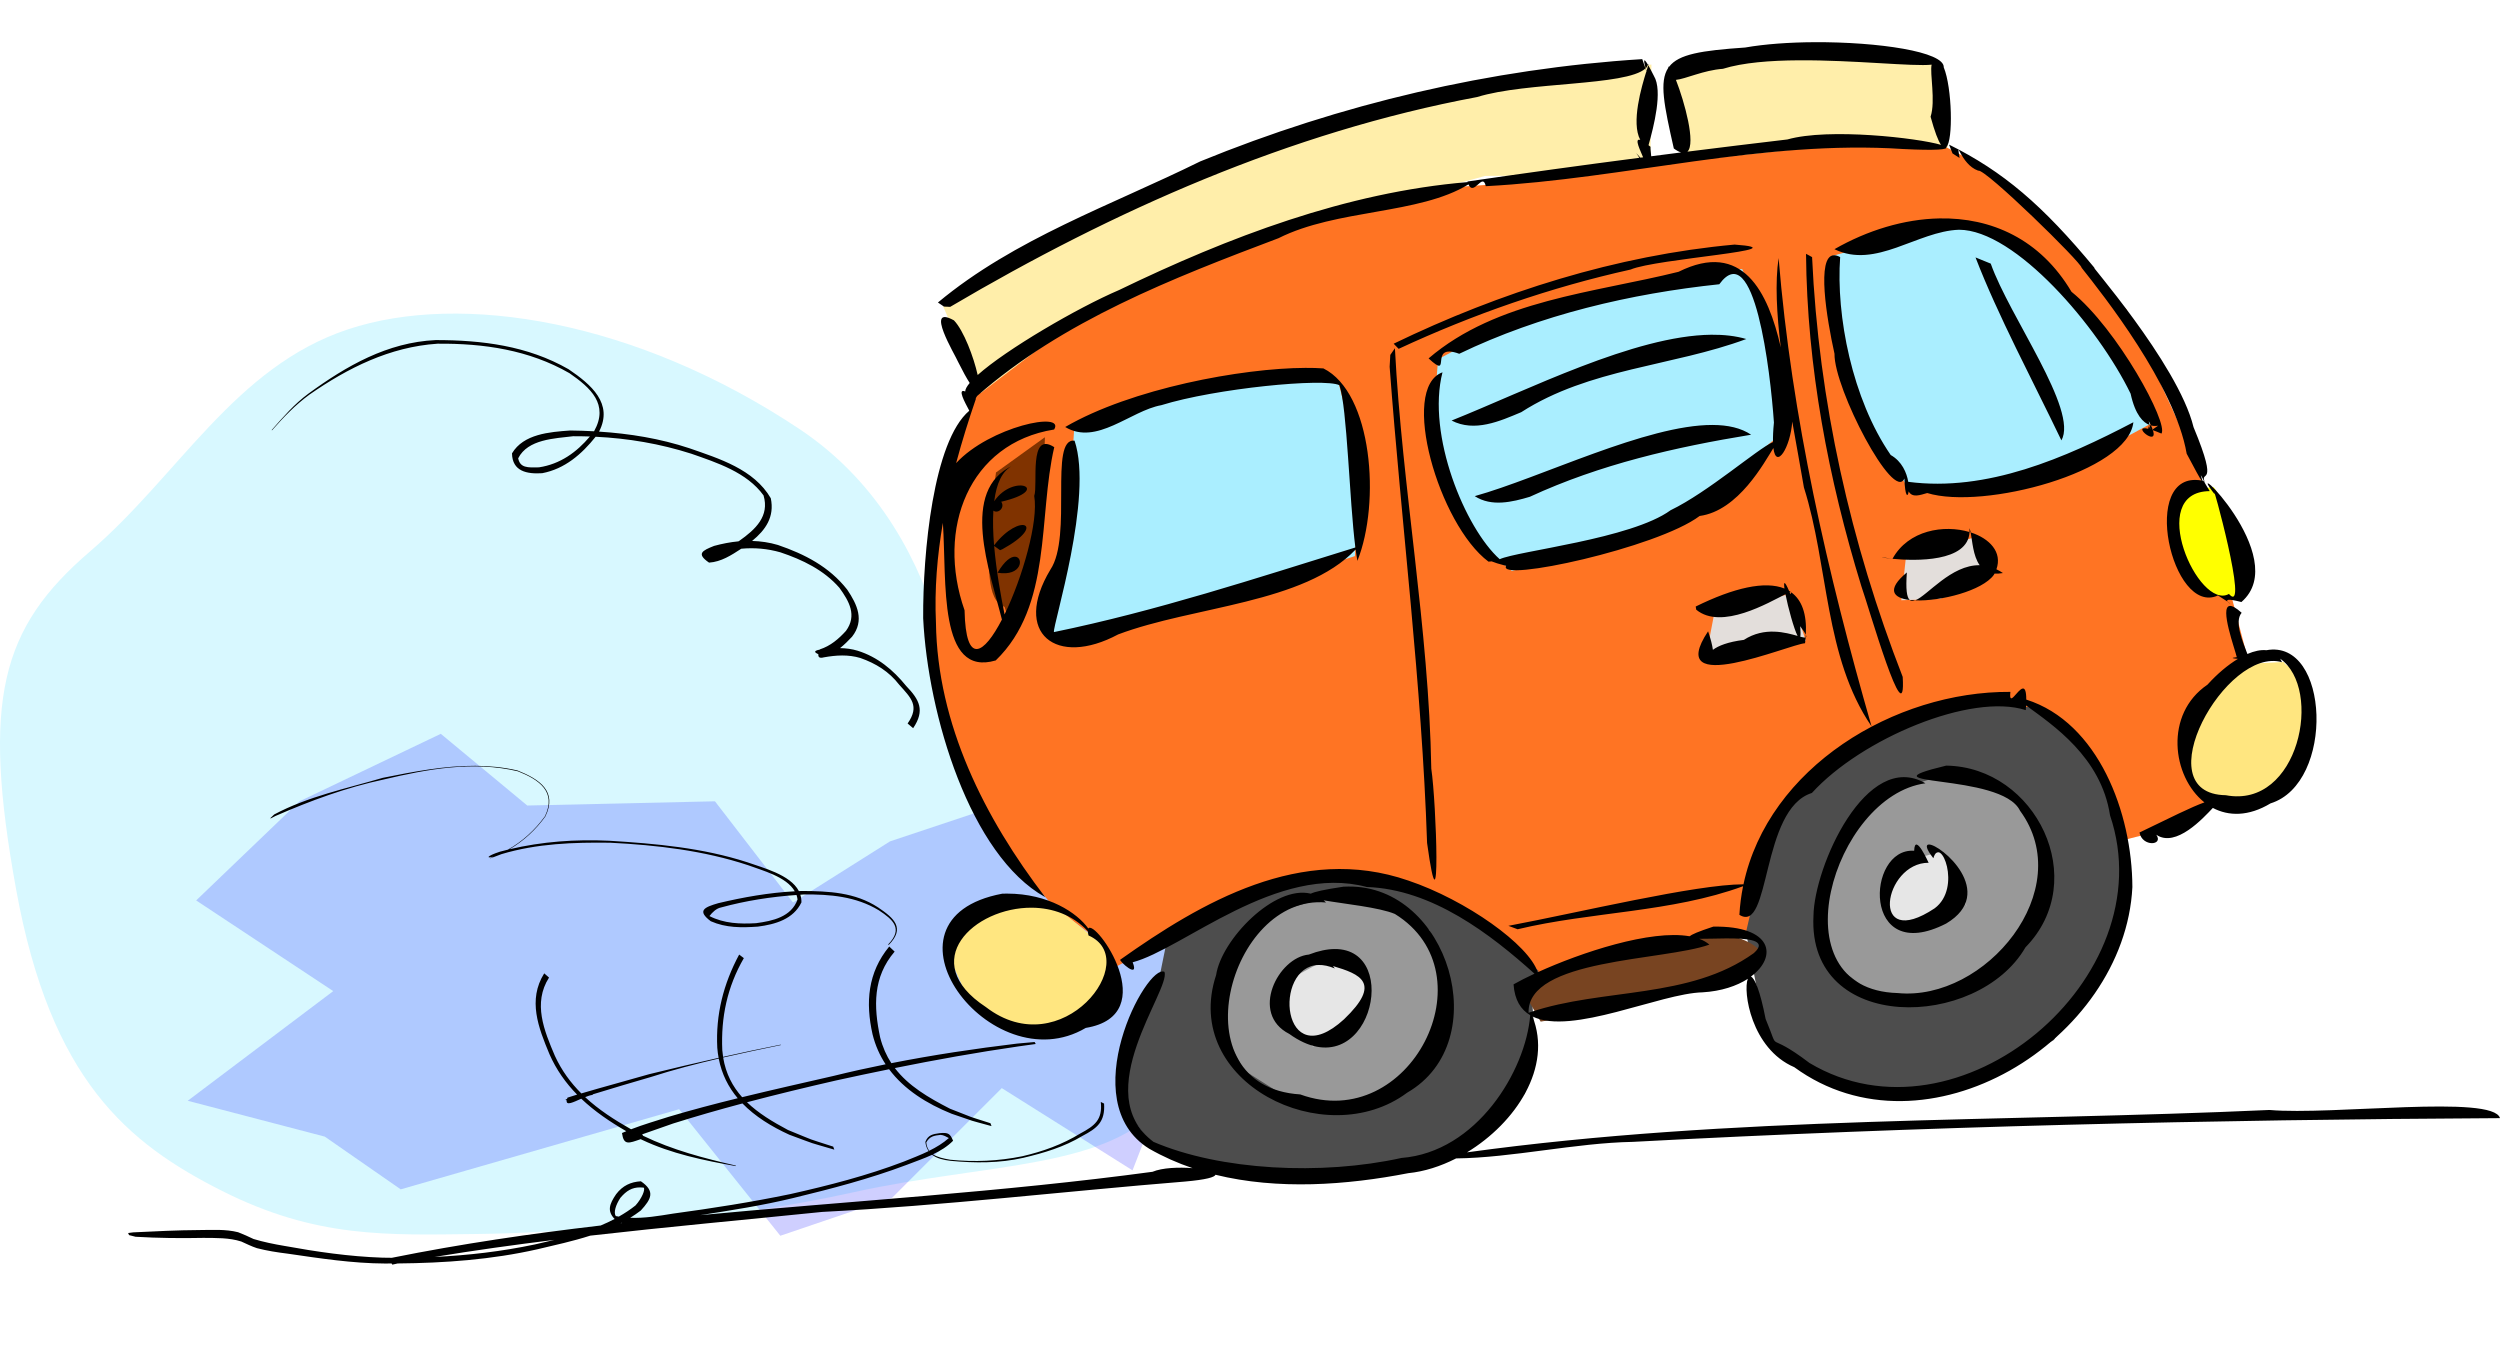
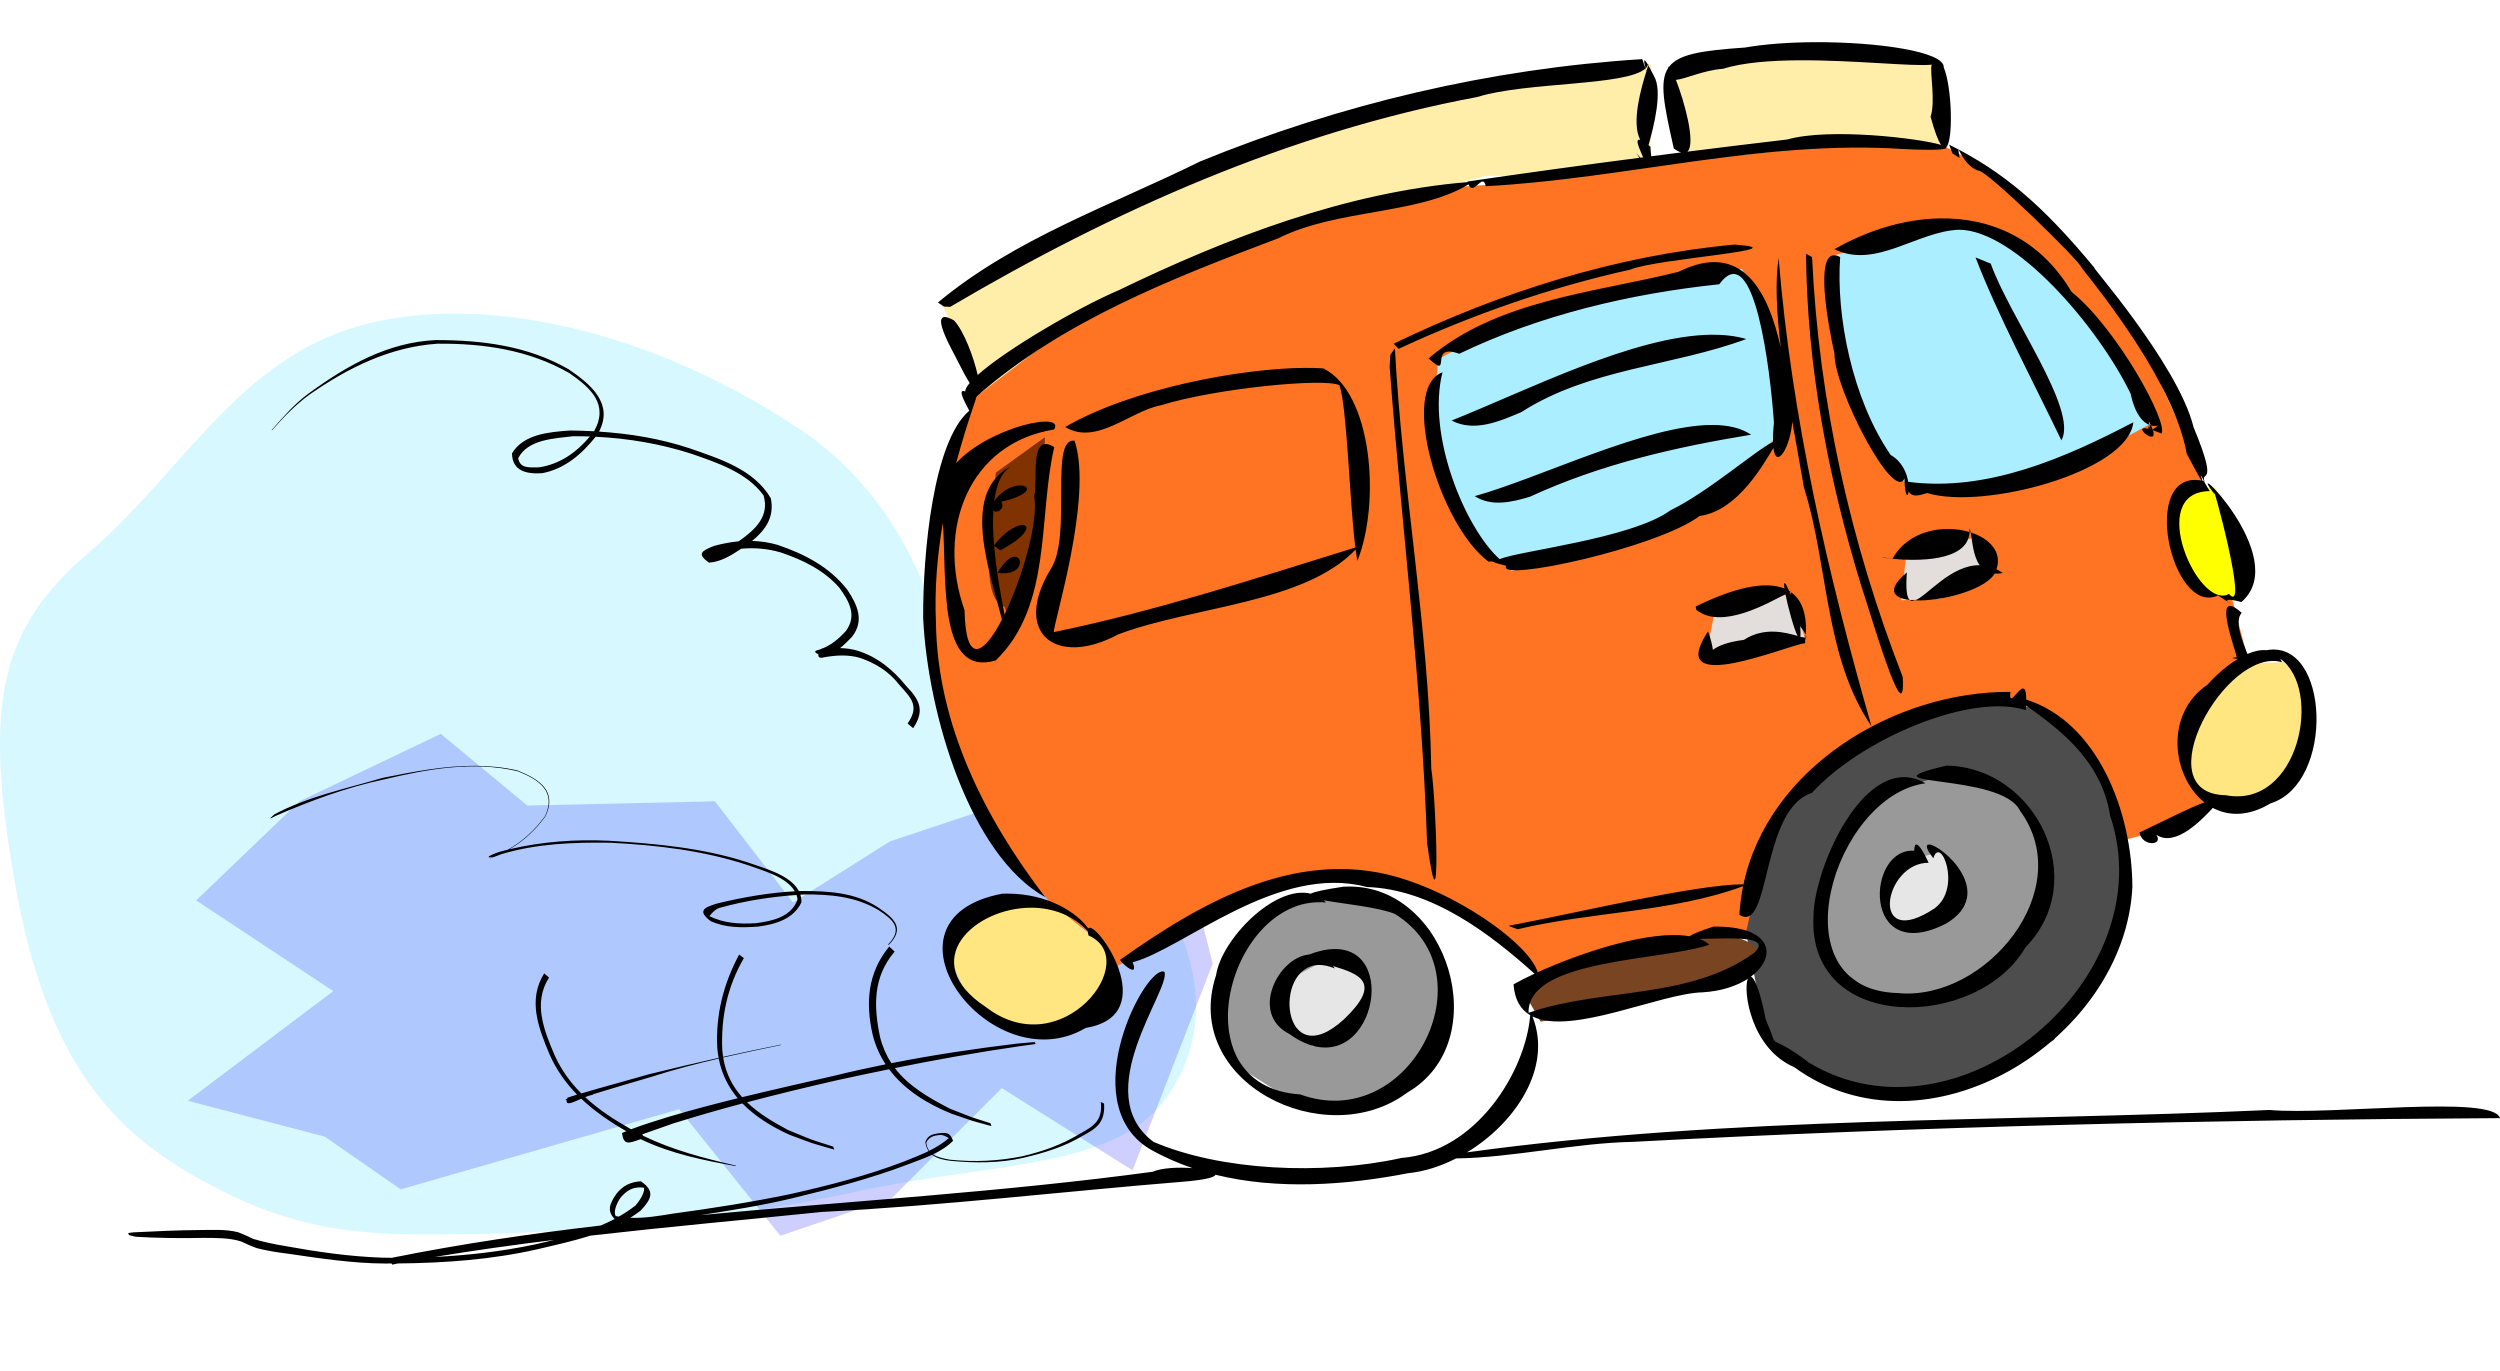
<svg xmlns="http://www.w3.org/2000/svg" xmlns:ns1="http://sodipodi.sourceforge.net/DTD/sodipodi-0.dtd" xmlns:ns2="http://www.inkscape.org/namespaces/inkscape" width="1185.43" height="650" id="svg3260" ns1:version="0.32" ns2:version="0.45.1" version="1.0" ns1:docbase="E:\ClipArts\Sicabol" ns1:docname="combi.svg" ns2:output_extension="org.inkscape.output.svg.inkscape" ns2:export-filename="E:\ClipArts\Sicabol\combi.png" ns2:export-xdpi="127.62653" ns2:export-ydpi="127.62653">
  <defs id="defs3262">
    <filter ns2:collect="always" x="-0.18" width="1.36" y="-0.054" height="1.108" id="filter12042">
      <feGaussianBlur ns2:collect="always" stdDeviation="2.035" id="feGaussianBlur12044" />
    </filter>
    <filter ns2:collect="always" id="filter11712">
      <feGaussianBlur ns2:collect="always" stdDeviation="1.41" id="feGaussianBlur11714" />
    </filter>
    <filter ns2:collect="always" id="filter11658">
      <feGaussianBlur ns2:collect="always" stdDeviation="1.253" id="feGaussianBlur11660" />
    </filter>
    <filter ns2:collect="always" id="filter11634">
      <feGaussianBlur ns2:collect="always" stdDeviation="1.401" id="feGaussianBlur11636" />
    </filter>
    <filter ns2:collect="always" x="-0.118" width="1.237" y="-0.058" height="1.116" id="filter11606">
      <feGaussianBlur ns2:collect="always" stdDeviation="1.593" id="feGaussianBlur11608" />
    </filter>
    <filter ns2:collect="always" x="-0.079" width="1.158" y="-0.112" height="1.225" id="filter11340">
      <feGaussianBlur ns2:collect="always" stdDeviation="1.459" id="feGaussianBlur11342" />
    </filter>
    <filter ns2:collect="always" x="-0.077" width="1.153" y="-0.117" height="1.234" id="filter11262">
      <feGaussianBlur ns2:collect="always" stdDeviation="1.521" id="feGaussianBlur11264" />
    </filter>
    <filter ns2:collect="always" x="-0.214" width="1.429" y="-0.438" height="1.876" id="filter6084">
      <feGaussianBlur ns2:collect="always" stdDeviation="43.411" id="feGaussianBlur6086" />
    </filter>
    <filter ns2:collect="always" x="-0.125" width="1.25" y="-0.163" height="1.325" id="filter11878">
      <feGaussianBlur ns2:collect="always" stdDeviation="29.583" id="feGaussianBlur11880" />
    </filter>
  </defs>
  <ns1:namedview id="base" pagecolor="#ffffff" bordercolor="#666666" borderopacity="1.0" ns2:pageopacity="0.0" ns2:pageshadow="2" ns2:zoom="0.55929196" ns2:cx="592.71368" ns2:cy="289.83002" ns2:document-units="px" ns2:current-layer="layer1" showborder="true" ns2:showpageshadow="false" ns2:window-width="1309" ns2:window-height="843" ns2:window-x="44" ns2:window-y="58" height="650px" width="1185.43px" />
  <g ns2:groupmode="layer" id="layer2" ns2:label="Couleurs" style="display:inline">
    <g id="g2198" transform="translate(0,20)">
      <path style="fill:#d8f8ff;fill-opacity:1;fill-rule:evenodd;stroke:none;stroke-width:1px;stroke-linecap:butt;stroke-linejoin:miter;stroke-opacity:1;display:inline;filter:url(#filter11878)" d="M 681.652,394.424 C 681.652,394.424 683.872,291.922 606.441,240.309 C 529.01,188.695 446.052,175.13 392.298,192.975 C 338.545,210.82 312.213,262.035 269.95,298.306 C 227.687,334.577 218.547,368.527 234.956,458.697 C 251.365,548.867 287.708,578.899 332.539,601.496 C 377.369,624.093 411.014,622.424 452.972,621.953 C 494.93,621.481 569.619,616.004 632.382,602.076 C 695.145,588.148 754.904,591.376 779.279,558.769 C 803.652,526.161 794.338,491.595 780.758,465.153 C 767.178,438.711 685.787,394.86 681.652,394.424 z " id="path2221" transform="translate(-227.286,-56.818)" />
      <path style="opacity:0.435;fill:#0000ff;fill-rule:evenodd;stroke:none;stroke-width:1px;stroke-linecap:butt;stroke-linejoin:miter;stroke-opacity:1;display:inline;filter:url(#filter6084)" d="M 797.298,473.775 L 700.298,418.775 L 649.298,435.775 L 603.298,464.775 L 566.298,416.775 L 477.298,418.775 L 436.298,384.775 L 369.298,416.775 L 320.298,463.775 L 385.298,506.775 L 316.298,558.775 L 381.298,575.775 L 417.298,600.775 L 549.298,562.775 L 597.298,622.775 L 650.298,604.775 L 702.298,552.775 L 764.298,591.775 L 802.298,493.775 L 797.298,473.775 z " id="path2223" transform="translate(-227.286,-56.818)" />
      <path style="fill:#ff7423;fill-opacity:1;fill-rule:evenodd;stroke:none;stroke-width:1px;stroke-linecap:butt;stroke-linejoin:miter;stroke-opacity:1;display:inline" d="M 689.356,224.522 L 677.387,258.617 L 667.724,316.397 L 674.906,382.12 L 699.541,434.822 L 726.744,466.595 L 746.809,481.575 L 757.124,494.851 L 806.09,468.59 L 852.313,452.558 L 894.315,456.149 L 933.096,475.808 L 958.296,499.856 L 1030.765,484.005 L 1043.475,479.399 L 1056.053,480.415 L 1262.666,427.93 L 1279.597,416.868 L 1293.917,352.088 L 1268.411,254.917 L 1235.681,183.609 L 1169.915,116.906 L 1147.282,105.154 L 1087.914,103.921 L 951.985,123.072 L 906.502,126.264 L 838.646,145.56 L 752.38,180.779 L 697.495,212.879 L 689.356,224.522 z " id="path2225" ns1:nodetypes="cccccccccccccccccccccccccccccc" transform="translate(-227.286,-56.818)" />
      <path style="fill:#4d4d4d;fill-rule:evenodd;stroke:none;stroke-width:1px;stroke-linecap:butt;stroke-linejoin:miter;stroke-opacity:1;display:inline" d="M 1064.497,438.558 L 1055.183,478.891 L 1063.322,521.002 L 1072.201,538.013 L 1109.023,555.278 L 1153.027,554.952 L 1201.166,529.961 L 1234.505,478.238 L 1235.55,439.936 L 1224.669,403.665 L 1196.9,372.98 L 1162.385,369.244 L 1113.637,387.706 L 1085.041,408.888 L 1069.416,426.733 L 1064.497,438.558 z " id="path2227" transform="translate(-227.286,-56.818)" />
-       <path style="fill:#4d4d4d;fill-rule:evenodd;stroke:none;stroke-width:1px;stroke-linecap:butt;stroke-linejoin:miter;stroke-opacity:1;display:inline" d="M 860.452,453.211 L 822.15,459.74 L 780.715,482.192 L 776.362,503.592 L 761.346,541.024 L 762.565,564.962 L 772.793,578.782 L 813.402,592.601 L 868.461,595.43 L 915.163,584.803 L 950.331,555.423 L 955.032,528.583 L 953.465,507.074 L 956.86,497.136 L 920.082,468.445 L 882.476,453.248 L 860.452,453.211 z " id="path2229" transform="translate(-227.286,-56.818)" />
      <path style="fill:#999999;fill-rule:evenodd;stroke:none;stroke-width:1px;stroke-linecap:butt;stroke-linejoin:miter;stroke-opacity:1;display:inline" d="M 885.218,465.725 L 858.581,461.517 L 825.633,471.311 L 807.134,505.732 L 810.225,531.194 L 817.102,544.324 L 842.868,560.61 L 874.467,561.045 L 905.936,540.189 L 914.946,505.732 L 905.153,477.912 C 905.153,477.912 922.214,490.607 905.153,477.912 C 888.091,465.217 884.391,467.321 885.218,465.725 z " id="path2231" transform="translate(-227.286,-56.818)" />
      <path style="fill:#999999;fill-opacity:1;fill-rule:evenodd;stroke:none;stroke-width:1px;stroke-linecap:butt;stroke-linejoin:miter;stroke-opacity:1;display:inline" d="M 1168.914,406.784 L 1145.584,405.406 L 1120.906,412.95 L 1099.013,439.864 L 1092.136,470.041 L 1094.617,492.384 L 1117.075,509.323 L 1154.115,509.323 L 1185.235,487.887 L 1199.773,456.004 L 1194.332,429.127 L 1179.316,410.194 C 1179.316,410.194 1188.978,414.873 1179.316,410.194 C 1169.653,405.515 1169.479,406.857 1168.914,406.784 z " id="path2233" transform="translate(-227.286,-56.818)" />
      <path style="fill:#ffe680;fill-rule:evenodd;stroke:none;stroke-width:1px;stroke-linecap:butt;stroke-linejoin:miter;stroke-opacity:1;display:inline" d="M 726.091,465.217 L 696.581,467.538 C 696.581,467.538 715.036,454.626 696.581,467.538 C 678.127,480.451 677.169,490.026 677.169,490.026 L 685.265,508.017 L 710.03,525.681 L 738.713,523.722 C 738.713,523.722 722.217,544.76 738.713,523.722 C 755.209,502.685 753.077,487.415 753.077,487.415 L 726.091,465.217 z " id="path2235" transform="translate(-227.286,-56.818)" />
      <path style="fill:#ffe680;fill-opacity:1;fill-rule:evenodd;stroke:none;stroke-width:1px;stroke-linecap:butt;stroke-linejoin:miter;stroke-opacity:1;display:inline" d="M 1310.239,350.709 L 1297.007,351.399 L 1275.767,364.42 L 1265.016,387.125 C 1265.016,387.125 1270.008,370.798 1265.016,386.799 C 1258.942,406.272 1276.377,418.949 1278.683,417.847 L 1301.882,416.759 L 1322.556,396.338 L 1324.733,368.047 C 1324.733,368.047 1336.659,385.856 1324.733,368.047 C 1312.807,350.238 1311.196,353.176 1310.239,350.709 z " id="path2237" ns1:nodetypes="ccccsccccsc" transform="translate(-227.286,-56.818)" />
      <path style="fill:#ffeeaa;fill-rule:evenodd;stroke:none;stroke-width:1px;stroke-linecap:butt;stroke-linejoin:miter;stroke-opacity:1;display:inline" d="M 673.644,180.09 L 692.229,223.253 L 739.236,187.417 L 814.751,156.151 C 833.16,143.263 853.927,138.478 874.337,135.622 L 931.529,120.243 L 980.886,119.844 L 1009.874,114.295 L 1010.352,67.432 L 952.943,73.743 L 888.308,86.765 L 819.67,109.87 L 763.087,134.534 L 710.379,162.571 L 673.644,180.09 z " id="path2239" ns1:nodetypes="ccccccccccccccc" transform="translate(-227.286,-56.818)" />
      <path style="fill:#ffeeaa;fill-opacity:1;fill-rule:evenodd;stroke:none;stroke-width:1px;stroke-linecap:butt;stroke-linejoin:miter;stroke-opacity:1;display:inline" d="M 1019.275,73.236 L 1028.241,112.916 L 1096.445,105.735 L 1150.894,106.787 L 1146.629,66.38 L 1108.675,60.106 L 1062.887,62.028 L 1019.275,73.236 z " id="path2241" transform="translate(-227.286,-56.818)" />
      <path style="fill:#784421;fill-rule:evenodd;stroke:none;stroke-width:1px;stroke-linecap:butt;stroke-linejoin:miter;stroke-opacity:1;display:inline" d="M 950.331,508.162 L 957.818,521.256 L 992.768,515.126 L 1049.873,502.758 L 1063.366,489.954 C 1063.366,489.954 1067.413,499.022 1063.366,489.954 C 1059.318,480.886 1038.556,478.565 1038.556,478.565 L 1001.778,486.871 L 965.043,497.97 C 965.043,497.97 978.405,491.368 965.043,497.97 C 951.681,504.571 950.288,509.105 950.331,508.162 z " id="path2243" transform="translate(-227.286,-56.818)" />
      <path style="fill:#e3dedb;fill-rule:evenodd;stroke:none;stroke-width:1px;stroke-linecap:butt;stroke-linejoin:miter;stroke-opacity:1;display:inline;filter:url(#filter11262)" d="M 1040.341,326.625 L 1035.945,349.585 L 1083.518,340.662 L 1076.336,318.392 L 1040.341,326.625 z " id="path2245" transform="translate(-227.286,-56.818)" />
      <path style="fill:#e3dedb;fill-opacity:1;fill-rule:evenodd;stroke:none;stroke-width:1px;stroke-linecap:butt;stroke-linejoin:miter;stroke-opacity:1;display:inline;filter:url(#filter11340)" d="M 1131.047,300.764 L 1128.827,321.439 L 1147.456,320.749 L 1172.221,307.257 L 1164.866,291.261 L 1131.047,300.764 z " id="path2247" transform="translate(-227.286,-56.818)" />
      <path style="fill:#ffff00;fill-rule:evenodd;stroke:none;stroke-width:1px;stroke-linecap:butt;stroke-linejoin:miter;stroke-opacity:1;display:inline;filter:url(#filter11606)" d="M 1276.638,267.685 L 1260.403,270.623 L 1257.661,293.002 L 1270.022,317.304 L 1288.389,321.003 C 1288.389,321.003 1285.082,346.647 1288.389,321.003 C 1291.697,295.36 1278.814,268.374 1276.638,267.685 z " id="path2249" transform="translate(-227.286,-56.818)" />
-       <path style="fill:#aaeeff;fill-opacity:1;fill-rule:evenodd;stroke:none;stroke-width:1px;stroke-linecap:butt;stroke-linejoin:miter;stroke-opacity:1;display:inline;filter:url(#filter11634)" d="M 736.581,240.772 L 732.533,308.055 L 723.958,335.113 L 735.362,343.092 L 869.723,300.51 L 872.422,259.887 L 861.758,217.413 L 819.67,215.853 L 736.581,240.772 z " id="path2251" transform="translate(-227.286,-56.818)" />
      <path style="fill:#aaeeff;fill-opacity:1;fill-rule:evenodd;stroke:none;stroke-width:1px;stroke-linecap:butt;stroke-linejoin:miter;stroke-opacity:1;display:inline;filter:url(#filter11658)" d="M 909.2,207.121 L 905.762,249.812 L 927.394,294.353 L 944.194,307.519 L 1019.536,287.098 L 1070.982,243.138 L 1066.761,195.478 L 1053.398,164.43 L 1034.509,165.155 C 991.916,174.83 949.457,185.206 909.2,207.121 z " id="path2253" ns1:nodetypes="cccccccccc" transform="translate(-227.286,-56.818)" />
      <path style="fill:#aaeeff;fill-opacity:1;fill-rule:evenodd;stroke:none;stroke-width:1px;stroke-linecap:butt;stroke-linejoin:miter;stroke-opacity:1;display:inline;filter:url(#filter11712)" d="M 1096.401,158.082 L 1145.802,144.408 L 1170.002,145.025 L 1196.508,163.777 L 1234.244,211.908 L 1247.607,237.443 L 1217.531,253.765 L 1170.002,270.051 L 1132.875,269.18 L 1109.633,235.013 L 1095.835,189.638 L 1096.401,158.082 z " id="path2255" transform="translate(-227.286,-56.818)" />
      <path style="fill:#e6e6e6;fill-rule:evenodd;stroke:none;stroke-width:1px;stroke-linecap:butt;stroke-linejoin:miter;stroke-opacity:1;display:inline" d="M 868.287,494.966 L 852.966,493.443 L 836.165,502.619 L 833.815,519.231 L 849.832,533.014 C 849.832,533.014 833.423,537.875 849.832,533.014 C 866.241,528.154 875.425,513.573 875.425,513.573 L 875.773,501.386 C 875.773,501.386 883.346,506.935 875.773,501.386 C 868.2,495.837 867.155,498.448 868.287,494.966 z " id="path2257" transform="translate(-227.286,-56.818)" />
      <path style="fill:#e6e6e6;fill-opacity:1;fill-rule:evenodd;stroke:none;stroke-width:1px;stroke-linecap:butt;stroke-linejoin:miter;stroke-opacity:1;display:inline" d="M 1148.022,440.451 L 1130.612,445.383 C 1130.612,445.383 1140.187,435.336 1130.612,445.383 C 1121.036,455.43 1122.734,470.374 1122.734,470.374 L 1131.787,478.281 L 1150.067,473.094 L 1156.683,459.058 C 1156.683,459.058 1164.169,476.432 1156.378,459.058 C 1148.587,441.684 1149.458,441.72 1148.022,440.451 z " id="path2259" transform="translate(-227.286,-56.818)" />
      <path style="fill:#803300;fill-rule:evenodd;stroke:none;stroke-width:1px;stroke-linecap:butt;stroke-linejoin:miter;stroke-opacity:1;display:inline;filter:url(#filter12042)" d="M 722.754,244.134 L 699.555,260.855 L 695.638,289.8 C 696.622,303.611 694.544,321.451 703.646,324.584 L 706.867,334.812 L 715.268,308.044 C 726.075,280.341 721.87,264.197 722.754,244.134 z " id="path2261" ns1:nodetypes="ccccccc" transform="translate(-227.286,-56.818)" />
    </g>
  </g>
  <g ns2:label="Crayon" ns2:groupmode="layer" id="layer1" transform="translate(-227.286,-56.818)" style="display:inline">
    <path style="fill:#000000;fill-opacity:1;stroke:none;stroke-width:1.854;stroke-linejoin:round;stroke-miterlimit:4;stroke-dasharray:none;stroke-opacity:1" d="M 1087.62,76.822 C 1075.805,76.883 1064.181,77.701 1054.776,79.353 C 1033.985,80.776 1023.271,82.508 1018.745,88.447 C 1018.506,88.311 1018.351,88.484 1018.308,89.009 C 1013.984,95.505 1016.332,106.76 1020.964,127.228 C 1022.299,128.216 1023.441,128.795 1024.401,129.103 C 1019.683,129.7 1014.962,130.306 1010.245,130.915 C 1010.058,128.722 1009.751,126.617 1009.964,126.478 C 1009.602,126.178 1009.288,125.921 1008.964,125.665 C 1011.433,116.892 1015.831,99.88 1011.526,92.822 C 1010.361,90.495 1009.516,88.925 1008.839,87.759 C 1008.675,88.329 1008.38,89.285 1007.995,90.509 C 1008.078,90.783 1008.173,91.125 1008.245,91.353 C 1008.225,91.291 1007.999,90.709 1007.964,90.603 C 1005.664,97.928 1000.631,114.95 1005.058,123.165 C 1001.918,122.144 1005.303,128.545 1006.401,131.415 C 1005.975,131.471 1005.546,131.516 1005.12,131.572 C 1004.601,131.045 1003.963,130.375 1003.12,129.415 C 1003.678,130.269 1004.173,130.964 1004.651,131.634 C 977.39,135.181 950.184,138.919 923.12,142.884 C 923.148,142.983 923.154,143.072 923.183,143.165 C 865.654,147.952 809.772,169.279 757.901,194.353 C 738.104,202.834 704.403,222.519 690.87,234.634 C 689.037,226.291 684.264,213.545 679.62,208.728 C 665.46,200.87 680.101,224.903 681.62,228.478 C 683.86,232.965 685.658,236.2 687.089,238.415 C 685.739,240.025 684.971,241.398 684.964,242.447 C 680.987,240.802 684.912,247.808 686.901,251.572 C 669.767,266.033 664.85,319.155 665.026,349.947 C 667.239,395.691 687.274,462.456 722.901,482.228 C 694.177,444.753 671.737,400.336 671.089,352.103 C 670.355,336.272 671.676,320.388 674.37,304.728 C 676.238,332.591 672.061,378.085 699.433,369.978 C 726.324,344.005 719.471,301.927 727.183,268.853 C 714.875,260.862 719.599,286.804 717.683,291.978 C 719.778,304.044 712.101,330.72 703.62,348.165 C 701.926,339.627 699.712,327.786 698.683,315.697 L 701.495,317.697 L 702.62,317.228 C 723.91,305.574 710.997,299.473 698.651,315.384 C 698.177,309.691 698.003,304.075 698.308,298.947 C 700.513,300.626 704.013,297.492 702.026,294.728 C 726.654,289.001 708.032,280.833 698.714,294.478 C 699.771,286.23 702.42,279.846 707.745,277.478 C 682.005,289.093 696.662,327.708 702.37,350.603 C 693.96,366.854 685.209,373.031 684.651,346.197 C 671.05,307.52 686.759,266.914 727.12,260.478 C 732.625,251.612 696.665,259.088 680.651,276.415 C 683.431,266.029 686.636,255.8 690.058,245.853 C 689.999,245.806 689.958,245.774 689.901,245.728 C 690.173,245.37 690.415,244.986 690.62,244.572 C 731.199,208.955 783.329,188.718 833.526,169.759 C 861.158,155.864 900.135,158.628 923.589,144.259 C 926.155,150.139 930.314,138.191 931.808,145.103 C 997.943,141.606 1063.136,123.036 1129.682,127.478 C 1145.544,128.275 1151.077,127.703 1150.151,126.603 C 1153.508,123.523 1152.92,98.302 1148.964,88.759 C 1149.337,81.309 1117.813,76.665 1087.62,76.822 z M 1007.964,90.603 C 1007.974,90.572 1007.985,90.54 1007.995,90.509 C 1007.866,90.085 1007.754,89.673 1007.62,89.197 C 1007.59,89.225 1007.558,89.262 1007.526,89.29 C 1007.638,89.619 1007.903,90.421 1007.964,90.603 z M 1007.526,89.29 C 1007.148,88.176 1007.141,88.129 1005.995,84.853 C 934.098,89.354 863.055,106.11 796.401,133.353 C 754.366,154.123 708.406,169.931 672.026,200.259 L 674.901,202.197 L 677.839,202.322 C 755.139,156.729 838.941,119.423 927.745,102.822 C 951.154,95.523 998.309,97.694 1007.526,89.29 z M 1007.62,89.197 C 1007.794,89.032 1007.944,88.869 1008.089,88.697 C 1008.371,88.135 1008.566,87.804 1008.714,87.54 C 1006.213,83.297 1006.816,86.336 1007.62,89.197 z M 1008.714,87.54 C 1008.751,87.604 1008.8,87.692 1008.839,87.759 C 1009.042,87.054 1009.052,86.937 1008.714,87.54 z M 1080.214,85.415 C 1106.396,85.247 1134.559,88.469 1143.214,87.478 C 1142.266,91.571 1145.172,104.712 1142.714,112.165 C 1144.676,119.325 1146.302,123.522 1147.651,125.509 C 1136.766,122.253 1094.384,117.376 1074.807,122.947 C 1059.012,124.813 1043.203,126.736 1027.401,128.728 C 1031.509,124.932 1026.032,105.058 1021.964,94.697 C 1026.53,94.276 1035.027,90.112 1044.245,89.447 C 1053.722,86.489 1066.694,85.502 1080.214,85.415 z M 1151.464,125.384 L 1153.12,129.572 L 1156.464,131.728 C 1154.747,121.29 1156.793,134.698 1165.245,137.728 C 1168.32,136.346 1214.558,181.657 1214.307,183.759 C 1224.254,196.302 1258.575,239.538 1264.151,271.947 C 1268.377,279.968 1270.309,283.416 1271.151,284.665 C 1241.428,279.474 1257.074,349.286 1278.995,339.165 C 1281.434,340.69 1282.716,341.522 1283.589,342.134 C 1282.898,341.297 1283.292,340.498 1290.089,342.29 C 1314.829,321.004 1260.508,269.586 1277.432,291.228 C 1275.192,281.411 1294.274,349.938 1284.182,338.447 C 1269.796,346.562 1244.507,289.879 1275.089,289.697 L 1272.151,284.853 C 1271.978,284.814 1271.821,284.793 1271.651,284.759 C 1271.227,283.21 1269.53,279.306 1273.026,286.165 C 1269.535,278.407 1280.241,290.247 1267.401,259.353 C 1259.947,228.909 1214.966,178.451 1220.714,184.165 C 1195.766,153.937 1177.052,138.105 1151.464,125.384 z M 1283.589,342.134 C 1284.269,342.958 1285.78,343.671 1283.589,342.134 z M 1146.901,160.384 C 1130.131,160.704 1112.764,166.021 1097.12,174.978 C 1116.665,184.568 1136.371,166.446 1156.182,165.759 C 1182.821,165.784 1222.195,211.77 1237.557,243.478 C 1239.82,253.797 1243.62,257.239 1246.526,258.322 C 1246.395,257.647 1246.313,257.296 1246.151,256.447 C 1246.587,257.239 1246.94,257.926 1247.245,258.572 C 1250.542,259.43 1252.221,257.429 1248.026,260.447 C 1248.075,260.582 1248.111,260.696 1248.151,260.822 C 1249.272,261.209 1250.587,261.726 1252.182,262.415 C 1255.67,257.64 1231.383,212.825 1209.526,195.165 C 1194.661,170.1 1171.412,159.916 1146.901,160.384 z M 1248.151,260.822 C 1248.001,260.77 1247.856,260.712 1247.714,260.665 C 1247.822,260.587 1247.925,260.519 1248.026,260.447 C 1247.833,259.908 1247.572,259.265 1247.245,258.572 C 1247.011,258.511 1246.775,258.414 1246.526,258.322 C 1246.673,259.074 1246.822,259.861 1246.932,260.415 C 1246.922,260.412 1246.911,260.418 1246.901,260.415 C 1246.506,259.046 1246.067,258.199 1245.932,260.134 C 1237.512,258.111 1250.789,268.969 1248.151,260.822 z M 1049.776,172.79 C 993.867,177.862 938.618,195.369 888.12,219.79 L 888.87,220.572 L 890.495,222.228 C 925.681,205.873 962.571,193.05 1000.464,184.634 C 1012.575,179.418 1082.282,175.125 1049.776,172.79 z M 1083.651,177.165 C 1084.114,230.685 1094.214,283.771 1109.901,334.822 C 1113.349,344.514 1131.28,407.25 1129.495,377.79 C 1104.764,314.28 1089.625,246.913 1086.526,178.728 L 1085.714,178.29 L 1085.682,178.259 L 1083.651,177.165 z M 1096.839,177.853 C 1088.555,178.176 1093.407,207.73 1097.151,224.54 C 1096.883,241.028 1125.266,295.429 1130.307,283.697 C 1130.558,292.467 1131.967,292.821 1132.307,289.822 C 1134.132,293.031 1137.771,291.53 1141.12,290.603 C 1167.841,298.777 1236.39,280.518 1238.87,257.04 C 1206.586,273.934 1169.46,290.21 1132.12,285.29 C 1131.41,281.017 1129.159,275.598 1123.807,272.572 C 1105.469,245.954 1097.825,206.418 1099.839,178.728 C 1098.685,178.089 1097.696,177.82 1096.839,177.853 z M 1164.026,178.884 C 1174.554,206.286 1191.13,237.228 1204.745,265.634 C 1212.91,251.337 1180.11,206.985 1171.245,181.822 L 1164.026,178.884 z M 1070.651,179.165 C 1068.927,190.686 1069.737,205.614 1071.682,221.572 C 1065.714,195.26 1053.532,170.601 1023.214,185.697 C 983.226,195.665 937.048,199.05 904.683,226.759 C 916.369,237.622 904.062,219.024 919.214,224.572 C 957.619,206.074 1000.514,196.03 1042.526,191.603 C 1059.16,168.756 1066.732,232.556 1068.432,257.165 C 1068.051,260.998 1067.936,264.027 1067.995,266.415 C 1060.512,269.743 1037.272,290.143 1019.433,298.759 C 1000.843,312.346 946.862,318.048 938.401,321.978 C 922.059,307.38 903.659,263.081 911.276,233.353 C 890.782,240.868 909.512,305.552 933.089,323.134 C 933.685,323.096 934.108,323.051 934.589,323.009 C 935.827,323.537 937.9,324.214 941.464,325.134 C 936.904,333.132 1013.112,316.635 1033.214,301.478 C 1051.652,299.014 1063.944,275.952 1068.182,269.259 C 1069.454,279.74 1076.261,269.035 1077.12,256.728 C 1079.045,267.648 1081.025,278.321 1082.651,287.947 C 1094.428,325.111 1092.248,368.306 1114.714,401.228 C 1093.854,328.644 1076.825,254.581 1070.651,179.165 z M 1038.745,215.54 C 1002.313,215.932 951.512,241.876 915.589,256.228 C 926.442,261.878 938.437,256.552 948.62,252.259 C 981.006,231.448 1020.269,230.558 1055.339,217.572 C 1050.274,216.105 1044.707,215.476 1038.745,215.54 z M 433.87,218.072 C 410.956,219.148 391.571,230.305 373.558,243.447 C 366.914,248.333 361.523,254.572 356.12,260.728 L 356.276,260.853 C 361.685,254.691 367.336,248.805 373.995,243.947 C 392.254,231.252 412.154,221.298 434.745,219.79 C 456.562,219.607 478.116,222.714 497.339,233.79 C 507.283,240.687 516.124,248.528 508.995,261.29 C 508.986,261.302 508.973,261.31 508.964,261.322 C 505.207,261.117 501.423,260.987 497.651,260.947 C 487.917,261.653 475.545,262.56 470.058,271.79 C 470.209,280.357 477.171,281.661 484.37,281.197 C 495.104,279.163 503.142,272.157 509.714,263.915 C 525.094,264.653 540.287,267.223 555.058,271.947 C 567.234,276.203 581.48,280.803 589.339,291.728 C 592.256,301.556 585.523,307.886 577.808,313.29 C 577.686,313.367 577.554,313.432 577.433,313.509 C 573.561,313.869 569.714,314.632 565.901,315.665 C 560.247,317.905 557.328,319.349 563.495,323.603 C 569.281,323.208 574.045,320.09 578.776,317.009 C 584.972,316.433 591.202,316.958 597.37,318.728 C 607.809,322.23 617.942,327.094 625.308,335.54 C 629.944,341.938 633.743,348.635 628.433,355.947 C 624.963,359.784 621.059,363.115 616.058,364.728 C 616.057,364.733 616.003,364.833 615.995,364.853 C 615.922,364.863 615.849,364.874 615.776,364.884 C 612.725,365.512 613.74,366.31 615.339,367.04 C 615.209,368.169 615.608,369.163 617.964,368.509 C 623.73,367.473 629.533,367.102 635.245,368.822 C 642.6,371.4 648.828,375.24 653.651,381.478 C 659.267,387.774 663.491,391.51 657.651,399.884 L 660.276,402.103 C 665.976,393.636 663.278,388.638 656.964,382.072 C 650.746,374.416 643.426,368.345 633.995,365.384 C 631.223,364.529 628.437,364.188 625.62,364.134 C 627.647,362.506 629.496,360.671 631.308,358.728 C 637.305,351.052 633.783,343.475 628.995,336.384 C 620.487,325.538 608.852,319.574 596.151,315.228 C 592.098,314.025 587.988,313.428 583.901,313.322 C 590.302,308.12 594.627,301.912 592.776,293.072 C 584.746,279.284 568.278,274.287 554.151,269.353 C 540.212,264.731 525.856,262.42 511.339,261.478 C 518.227,248.19 507.563,239.111 496.87,231.884 C 477.432,220.753 455.824,218.078 433.87,218.072 z M 888.714,221.947 L 886.526,225.103 L 886.214,230.728 C 891.828,305.956 901.451,381.047 903.964,456.509 C 910.7,505.417 908.376,437.282 905.964,421.29 C 904.815,354.437 892.162,288.544 888.714,221.947 z M 846.245,231.259 C 816.23,231.379 763.783,241.027 732.37,259.29 C 747.236,268.303 763.356,251.572 777.933,248.947 C 803.66,240.958 855.279,235.933 862.401,239.478 C 866.088,250.028 867.107,294.155 869.964,316.415 C 822.654,331.085 775.61,346.545 727.026,356.54 C 726.373,353.395 745.834,292.548 736.808,265.759 C 724.563,264.333 735.977,311.189 725.339,326.947 C 707.206,357.145 728.116,373.383 757.495,357.634 C 793.303,344.164 845.651,343.047 870.089,317.384 C 870.354,319.355 870.632,321.209 870.933,322.759 C 881.995,295.058 878.033,243.07 854.808,231.509 C 852.231,231.316 849.35,231.247 846.245,231.259 z M 1039.37,258.322 C 1008.04,258.202 957.989,283.288 926.558,292.072 C 934.512,297.236 944.331,294.882 952.683,292.384 C 986.123,276.932 1021.644,268.839 1057.62,262.947 C 1052.843,259.727 1046.6,258.349 1039.37,258.322 z M 499.058,263.665 C 501.709,263.649 504.353,263.701 506.995,263.79 C 500.723,271.266 492.888,276.899 482.87,278.415 C 477.419,278.575 473.902,278.694 472.995,274.134 C 477.545,265.061 490.301,264.739 499.058,263.665 z M 1161.151,307.259 C 1161.206,307.897 1161.211,308.516 1161.182,309.103 C 1161.361,309.157 1161.537,309.202 1161.714,309.259 C 1161.554,308.463 1161.379,307.756 1161.151,307.259 z M 1161.714,309.259 C 1162.512,313.238 1162.805,320.349 1165.995,324.822 C 1152.456,324.608 1141.174,339.309 1135.401,341.509 C 1147.588,341.979 1167.199,336.947 1172.682,329.447 C 1172.812,329.225 1172.941,329.01 1173.057,328.79 C 1174.232,328.88 1175.562,328.808 1177.026,328.54 C 1175.993,327.834 1174.95,327.251 1173.932,326.759 C 1176.833,318.639 1170.724,312.149 1161.714,309.259 z M 1135.401,341.509 C 1134.502,341.474 1133.649,341.418 1132.839,341.322 C 1133.503,341.901 1134.36,341.906 1135.401,341.509 z M 1132.839,341.322 C 1131.42,340.083 1130.887,336.269 1131.464,328.259 C 1121.641,336.419 1124.87,340.378 1132.839,341.322 z M 1161.182,309.103 C 1149.091,305.459 1132.131,308.166 1124.651,321.79 C 1135.502,322.851 1160.473,323.441 1161.182,309.103 z M 1124.651,321.79 C 1117.089,320.546 1118.989,321.237 1124.651,321.79 z M 708.558,320.79 C 706.641,320.739 703.693,322.627 700.308,328.384 C 712.045,330.365 712.775,320.904 708.558,320.79 z M 1073.526,333.29 C 1073.187,333.213 1073.203,334.242 1073.432,335.884 C 1064.255,332.144 1049.453,335.494 1031.339,344.415 L 1031.589,345.915 C 1043.513,355.836 1066.158,342.426 1073.901,338.572 C 1075.141,344.897 1077.937,355.065 1079.651,358.353 C 1074.17,356.804 1064.019,353.865 1054.182,360.228 C 1046.553,361.198 1042.05,363.036 1039.495,364.947 C 1039.187,362.715 1038.488,359.835 1037.214,356.165 C 1015.845,388.274 1075.929,362.252 1083.182,361.822 C 1083.301,360.873 1083.424,359.967 1083.495,359.072 C 1083.085,359.244 1082.13,359.047 1080.932,358.728 C 1081.094,357.925 1081.096,356.361 1080.901,353.759 C 1082.336,355.699 1083.187,356.985 1083.557,357.822 C 1084.113,347.813 1081.59,341.236 1076.62,337.665 C 1076.675,337.801 1076.549,338.08 1076.214,338.54 C 1076.087,338.225 1075.988,337.98 1075.87,337.697 C 1076.168,337.594 1076.371,337.541 1076.495,337.572 C 1076.2,337.365 1075.9,337.164 1075.589,336.978 C 1074.528,334.498 1073.855,333.366 1073.526,333.29 z M 1083.557,357.822 C 1083.534,358.238 1083.529,358.643 1083.495,359.072 C 1083.834,358.929 1083.872,358.532 1083.557,357.822 z M 1284.589,344.134 C 1279.653,344.597 1287.044,364.588 1287.901,368.415 C 1284.514,368.829 1286.155,369.038 1288.464,369.228 C 1283.715,372.075 1278.706,376.273 1273.995,381.478 C 1253.46,395.406 1257.162,425.075 1272.557,437.29 C 1266.64,439.364 1256.246,444.586 1241.776,451.572 C 1243.063,458.501 1253.347,457.762 1249.745,452.634 C 1259.027,458.986 1272.092,444.624 1276.557,439.915 C 1284.01,443.867 1293.469,444.051 1303.901,437.759 C 1334.552,428.269 1331.994,359.566 1301.932,365.134 C 1299.299,364.85 1296.237,365.499 1292.932,366.915 C 1290.807,361.216 1286.585,351.626 1290.214,347.384 C 1287.533,344.971 1285.728,344.027 1284.589,344.134 z M 1308.464,369.134 C 1328.974,383.53 1317.363,440.485 1282.682,433.884 C 1243.825,433.289 1282.879,363.072 1309.339,370.822 C 1309.078,370.206 1308.791,369.646 1308.464,369.134 z M 1186.432,383.29 C 1183.981,383.584 1179.732,392.501 1180.557,384.884 C 1125.651,384.512 1065.776,420.723 1053.995,476.134 C 1031.475,476.131 976.206,489.458 942.526,495.822 L 946.901,497.447 C 981.862,489.057 1019.784,489.536 1053.807,477.04 C 1052.915,481.45 1052.315,485.962 1052.057,490.603 C 1067.065,499.937 1062.049,440.43 1086.432,432.822 C 1109.833,407.09 1161.951,385.19 1187.839,393.54 C 1187.905,392.745 1187.956,392.007 1187.995,391.322 C 1200.555,400.535 1223.595,415.751 1227.807,443.447 C 1253.953,520.654 1155.803,602.947 1085.307,560.853 C 1063.304,544.167 1072.049,558.117 1064.495,539.978 C 1061.829,526.271 1059.253,520.58 1057.526,519.884 C 1070.253,510.492 1067.955,495.762 1039.682,496.197 C 1032.597,498.53 1029.294,499.945 1028.526,500.79 C 1009.99,497.483 977.022,508.453 956.433,517.822 C 952.342,504.883 922.506,483.596 895.058,474.353 C 844.399,456.799 796.833,484.717 758.464,511.884 C 757.828,512.391 767.685,521.517 764.37,513.103 C 788.051,506.926 833.03,466.049 875.37,477.415 C 906.447,478.45 934.096,499.83 954.901,518.509 C 951.044,520.303 947.646,522.043 944.964,523.572 C 945.495,530.97 948.384,535.557 952.87,538.197 C 950.759,564.696 927.434,603.096 891.839,605.884 C 853.872,614.279 805.851,611.835 774.245,598.259 C 743.213,575.064 782.419,526.292 779.464,517.665 C 771.061,513.226 736.078,579.169 772.214,601.509 C 778.786,605.281 785.663,608.318 792.776,610.728 C 786.282,610.213 778.419,610.496 773.776,612.447 C 702.587,622.089 630.774,626.252 559.276,633.009 C 574.024,630.729 588.795,628.419 603.308,624.915 C 621.447,620.513 639.533,615.812 657.026,609.228 C 661.032,607.646 665.29,606.238 669.276,604.384 C 671.485,606.096 674.603,606.87 678.089,607.259 C 689.61,608.353 701.155,608.401 712.526,605.822 C 722.309,603.51 731.835,600.686 740.526,595.447 C 747.441,591.812 751.374,588.853 750.808,580.103 L 749.245,579.322 C 750.173,587.84 746.265,590.665 739.589,594.259 C 731.052,599.509 721.768,602.808 712.058,605.072 C 700.78,607.386 689.27,607.897 677.839,606.728 C 674.675,606.181 671.778,605.562 669.683,604.165 C 673.187,602.501 676.488,600.488 679.214,597.728 C 677.802,594.408 677.056,593.719 672.808,594.134 C 669.62,594.567 667.298,594.985 666.058,598.29 C 666.26,600.066 666.812,601.484 667.62,602.634 C 663.784,604.506 659.734,606.025 655.87,607.603 C 638.42,614.281 620.289,618.914 602.089,623.009 C 583.633,626.845 565.012,629.752 546.339,632.29 C 539.504,633.393 532.832,634.538 526.12,634.259 C 527.833,633.199 529.505,632.061 531.12,630.822 C 536.18,625.298 538.049,621.694 531.183,616.947 C 526.341,617.244 522.54,619 519.433,623.072 C 516.199,627.825 515.099,631.037 518.714,634.822 C 516.573,635.949 514.359,636.981 512.12,637.915 C 478.956,641.784 445.914,646.615 413.089,653.228 C 411.572,653.218 410.043,653.192 408.526,653.165 C 392.879,652.631 377.404,650.373 362.026,647.572 C 357.122,646.741 352.284,645.75 347.526,644.322 C 345.099,643.169 342.694,642.058 340.183,641.103 C 334.195,639.584 327.958,640.052 321.839,640.072 C 311.391,640.127 300.957,640.666 290.526,641.165 C 289.694,641.269 288.859,641.374 288.026,641.478 L 288.495,642.478 C 289.524,642.738 290.559,642.999 291.589,643.259 C 302.301,643.889 312.978,644.014 323.714,643.79 C 329.716,643.855 335.907,643.65 341.683,645.509 C 344.144,646.604 346.554,647.833 349.12,648.665 C 353.875,649.898 358.742,650.661 363.62,651.259 C 378.976,653.493 394.375,655.879 409.933,655.947 C 410.944,655.948 411.953,655.919 412.964,655.915 L 413.308,656.478 L 415.87,655.915 C 438.155,655.707 460.396,654.121 482.214,649.165 C 490.438,647.211 498.958,645.371 507.151,642.728 C 543.779,638.543 580.522,635.218 617.151,631.478 C 674.596,628.524 732.305,621.681 789.214,617.072 C 799.27,616.187 803.29,614.994 803.62,613.853 C 833.201,621.125 865.706,618.807 895.058,613.103 C 902.574,612.352 910.343,609.881 917.745,606.103 C 944.281,605.813 974.229,598.756 1001.526,598.259 C 1138.427,590.941 1275.658,587.756 1412.714,587.009 C 1409.514,575.688 1333.034,585.748 1303.432,583.134 C 1176.624,588.915 1048.872,585.887 922.901,603.228 C 945.998,589.209 963.547,562.897 953.933,538.79 C 972.452,547.954 1014.558,527.818 1034.62,527.353 C 1043.468,526.83 1050.817,524.339 1056.057,520.947 C 1053.68,526.78 1057.617,554.068 1078.089,562.853 C 1140.294,608.326 1234.789,550.187 1238.401,477.447 C 1238.296,442.255 1222.26,399.397 1188.089,388.54 C 1188.1,384.433 1187.4,383.175 1186.432,383.29 z M 1150.12,419.853 C 1107.144,430.208 1176.343,422.942 1185.12,441.228 C 1212.717,478.818 1168.653,531.819 1127.089,527.697 C 1068.809,526.018 1096.678,434.1 1140.276,428.228 C 1112.27,412.003 1087.456,467.864 1087.182,491.134 C 1084.296,547.13 1165.031,545.266 1187.714,506.009 C 1218.922,474.127 1192.607,420.478 1150.12,419.853 z M 452.683,419.947 C 437.993,419.865 423.326,422.738 408.839,425.634 C 391.486,430.736 373.402,434.44 357.308,443.009 C 356.703,443.583 356.099,444.154 355.495,444.728 L 355.62,444.915 C 356.361,444.529 357.097,444.145 357.839,443.759 C 374.452,436.503 391.529,430.201 409.308,426.415 C 430.09,421.468 451.672,417.516 472.839,422.54 C 482.887,426.509 491.261,432.22 485.683,443.853 C 480.954,450.406 475.083,455.727 468.12,459.697 C 466.849,460.005 465.604,460.322 464.339,460.665 C 457.732,462.827 457.84,464.009 461.308,463.009 C 458.264,464.397 459.051,464.192 465.089,461.822 C 481.81,456.797 499.284,456.178 516.651,456.415 C 538.788,457.539 560.946,460.099 582.089,467.103 C 588.668,469.564 600.169,472.487 604.151,479.447 C 591.902,480.093 579.818,482.233 567.901,485.072 C 561.199,487.011 557.651,488.618 564.308,493.634 C 571.503,496.818 578.936,496.729 586.62,496.197 C 594.961,495.127 603.473,492.673 607.308,484.697 C 607.337,483.4 607.131,482.19 606.776,481.072 C 607.307,481.038 607.839,480.976 608.37,480.947 C 620.775,480.825 633.114,481.861 643.995,488.447 C 650.799,492.933 655.677,497.167 648.433,504.634 L 648.683,504.884 C 656.606,496.87 651.251,492.24 643.683,487.103 C 632.758,479.93 620.144,479.352 607.526,479.29 C 607.048,479.305 606.567,479.334 606.089,479.353 C 602.02,471.474 588.779,468.264 581.589,465.665 C 560.412,458.826 538.255,456.825 516.183,455.478 C 500.231,454.72 484.37,455.845 468.901,459.509 C 475.596,455.571 481.277,450.339 485.87,443.978 C 491.717,432.034 483.135,426.329 472.714,422.165 C 466.041,420.616 459.36,419.984 452.683,419.947 z M 1141.839,457.259 C 1140.307,457.349 1140.506,459.284 1144.026,463.759 C 1147.318,452.464 1157.775,477.776 1144.651,487.509 C 1113.348,508.333 1120.332,465.835 1141.807,465.915 C 1142.101,466.779 1135.245,450.89 1134.932,460.228 C 1112.025,458.591 1110.002,515.287 1150.12,494.728 C 1174.675,480.083 1147.31,456.937 1141.839,457.259 z M 866.589,477.197 C 865.835,477.207 865.105,477.211 864.339,477.259 C 855.33,478.599 850.594,479.657 848.839,480.572 C 831.574,476.305 806.424,502.396 803.933,519.165 C 787.157,569.995 855.657,603.942 894.558,574.915 C 936.571,550.624 914.056,476.546 866.589,477.197 z M 704.839,480.54 C 704.081,480.54 703.334,480.544 702.558,480.572 C 638.429,492.617 697.087,570.865 742.12,544.228 C 779.256,538.103 746.441,492.153 743.339,497.103 C 738.023,489.657 724.453,480.544 704.839,480.54 z M 604.964,481.197 C 605.207,481.882 605.367,482.595 605.464,483.353 C 602.486,491.61 593.707,493.515 585.745,494.572 C 578.116,495.009 570.628,494.733 563.683,491.197 C 565.075,489.386 566.969,487.526 569.214,487.103 C 580.9,483.896 592.881,482.054 604.964,481.197 z M 854.933,483.728 C 864.471,485.392 881.302,487.049 888.714,490.197 C 934.404,518.441 895.796,594.694 843.808,575.759 C 785.294,572.069 810.055,480.602 856.058,484.759 C 855.694,484.39 855.312,484.05 854.933,483.728 z M 716.62,487.228 C 726.283,487.314 735.976,490.618 743.12,498.415 C 743.141,498.942 743.231,499.58 743.433,500.384 C 769.443,511.783 730.85,562.136 694.745,534.322 C 661.858,512.751 689.088,486.982 716.62,487.228 z M 1045.339,501.79 C 1055.821,501.708 1066.014,502.444 1058.901,508.759 C 1028.399,530.747 987.284,525.19 953.058,536.728 C 953.038,536.686 953.015,536.645 952.995,536.603 C 952.992,536.654 952.998,536.708 952.995,536.759 C 952.696,536.86 952.387,536.937 952.089,537.04 C 951.399,511.313 1016.262,512.462 1037.839,504.728 C 1036.495,503.583 1034.874,502.669 1033.026,501.978 C 1036.282,502.007 1040.846,501.826 1045.339,501.79 z M 648.933,505.634 C 638.732,518.005 637.64,532.204 641.026,547.259 C 642.339,552.575 644.465,557.284 647.214,561.478 C 638.967,563.144 630.742,564.959 622.558,566.978 C 608.088,570.302 593.609,573.552 579.183,577.072 C 574.69,572.033 571.458,565.995 570.183,558.259 C 579.287,556.167 588.413,554.252 597.558,552.353 L 597.464,552.165 C 588.334,553.971 579.227,555.923 570.151,557.947 C 569.99,556.922 569.869,555.875 569.776,554.79 C 569.089,539.211 572.109,524.788 579.995,511.134 L 577.776,509.447 C 570.32,523.319 566.595,537.958 567.401,553.634 C 567.527,555.284 567.743,556.873 568.026,558.415 C 557.036,560.885 546.067,563.466 535.12,566.165 C 524.405,569.278 513.626,572.116 502.933,575.29 C 497.909,570.276 493.613,564.488 490.401,557.478 C 485.303,545.52 479.886,532.485 487.62,520.353 L 485.339,518.353 C 477.424,531.007 482.605,544.139 487.808,556.634 C 491.082,564.113 495.594,570.4 500.933,575.853 C 499.406,576.313 497.891,576.812 496.37,577.29 C 496.276,577.544 496.211,577.734 496.151,577.947 C 495.352,578.14 495.178,578.332 495.995,578.603 C 495.637,581.263 499.157,579.454 502.901,577.79 C 509.205,583.778 516.526,588.749 524.245,593.197 C 523.564,593.48 522.886,593.77 522.214,594.072 C 523.043,600.133 525.452,598.908 531.089,596.978 C 531.274,597.076 531.466,597.161 531.651,597.259 C 545.666,603.904 561.036,607.047 576.214,609.759 L 576.12,609.478 C 561.106,606.026 546.176,602.12 532.245,595.384 L 531.776,594.697 C 536.699,593.043 541.578,591.204 546.495,589.54 C 557.364,586.109 568.326,582.976 579.339,580.04 C 585.322,586.209 593.066,590.998 601.589,594.884 C 616.058,600.21 608.957,597.85 622.901,601.947 L 622.37,600.509 C 608.32,595.947 615.474,598.542 600.933,592.634 C 593.606,588.743 586.848,584.64 581.495,579.478 C 595.565,575.764 609.721,572.348 623.901,569.103 C 632.211,567.28 640.533,565.52 648.87,563.822 C 656.082,573.486 666.777,580.184 678.495,584.915 C 691.542,589.378 685.194,587.421 697.433,590.79 L 696.933,589.415 C 684.538,585.442 690.92,587.688 677.745,582.54 C 667.481,577.274 658.039,571.734 651.589,563.259 C 671.067,559.331 690.64,555.821 710.308,552.978 C 713.006,552.602 715.702,552.229 718.401,551.853 L 717.87,550.915 C 715.092,551.16 712.304,551.42 709.526,551.665 C 689.544,554.072 669.664,557.049 649.933,560.947 C 647.621,557.411 645.812,553.369 644.62,548.697 C 641.51,534.031 641.152,520.147 651.495,508.04 L 648.933,505.634 z M 860.12,506.822 C 856.619,506.85 852.561,507.656 847.901,509.447 C 833.357,510.756 819.717,537.438 838.62,547.072 C 876.487,574.315 892.804,506.556 860.12,506.822 z M 852.558,514.384 C 854.83,514.334 857.377,514.834 860.214,516.04 C 859.924,515.63 859.638,515.253 859.339,514.884 C 872.271,518.744 882.691,522.824 864.589,540.134 C 834.938,567.261 830.59,514.87 852.558,514.384 z M 568.089,558.759 C 569.505,566.14 572.685,572.335 577.089,577.572 C 566.119,580.272 555.165,583.144 544.339,586.384 C 538.395,588.281 532.355,590.035 526.526,592.29 C 518.61,587.822 511.151,583.003 504.745,577.04 C 506.068,576.512 507.332,576.066 508.401,575.978 L 508.245,575.759 C 517.479,572.948 526.714,570.138 535.995,567.478 C 546.559,564.067 557.292,561.279 568.089,558.759 z M 673.245,594.947 C 674.653,595.005 675.969,595.787 677.214,596.447 C 674.457,598.897 671.251,600.823 667.901,602.478 C 667.157,601.461 666.649,600.198 666.495,598.54 C 668.068,595.622 670.234,595.279 673.245,594.947 z M 530.776,619.853 C 531.321,619.854 531.901,619.879 532.495,619.947 C 533.381,620.768 531.688,625.014 528.62,628.415 C 526.109,630.408 523.466,632.131 520.714,633.697 C 520.244,633.616 519.778,633.545 519.308,633.447 C 518.091,631.881 519.257,628.101 521.464,624.79 C 524.287,621.459 526.963,619.845 530.776,619.853 z M 521.87,636.665 C 522.025,636.696 522.183,636.7 522.339,636.728 C 522.078,636.757 521.818,636.793 521.558,636.822 C 521.661,636.768 521.767,636.72 521.87,636.665 z M 490.214,644.728 C 487.067,645.494 483.913,646.2 480.808,646.915 C 465.128,650.225 449.271,652.071 433.339,652.822 C 452.228,649.707 471.203,647.062 490.214,644.728 z " id="path10727" />
  </g>
</svg>